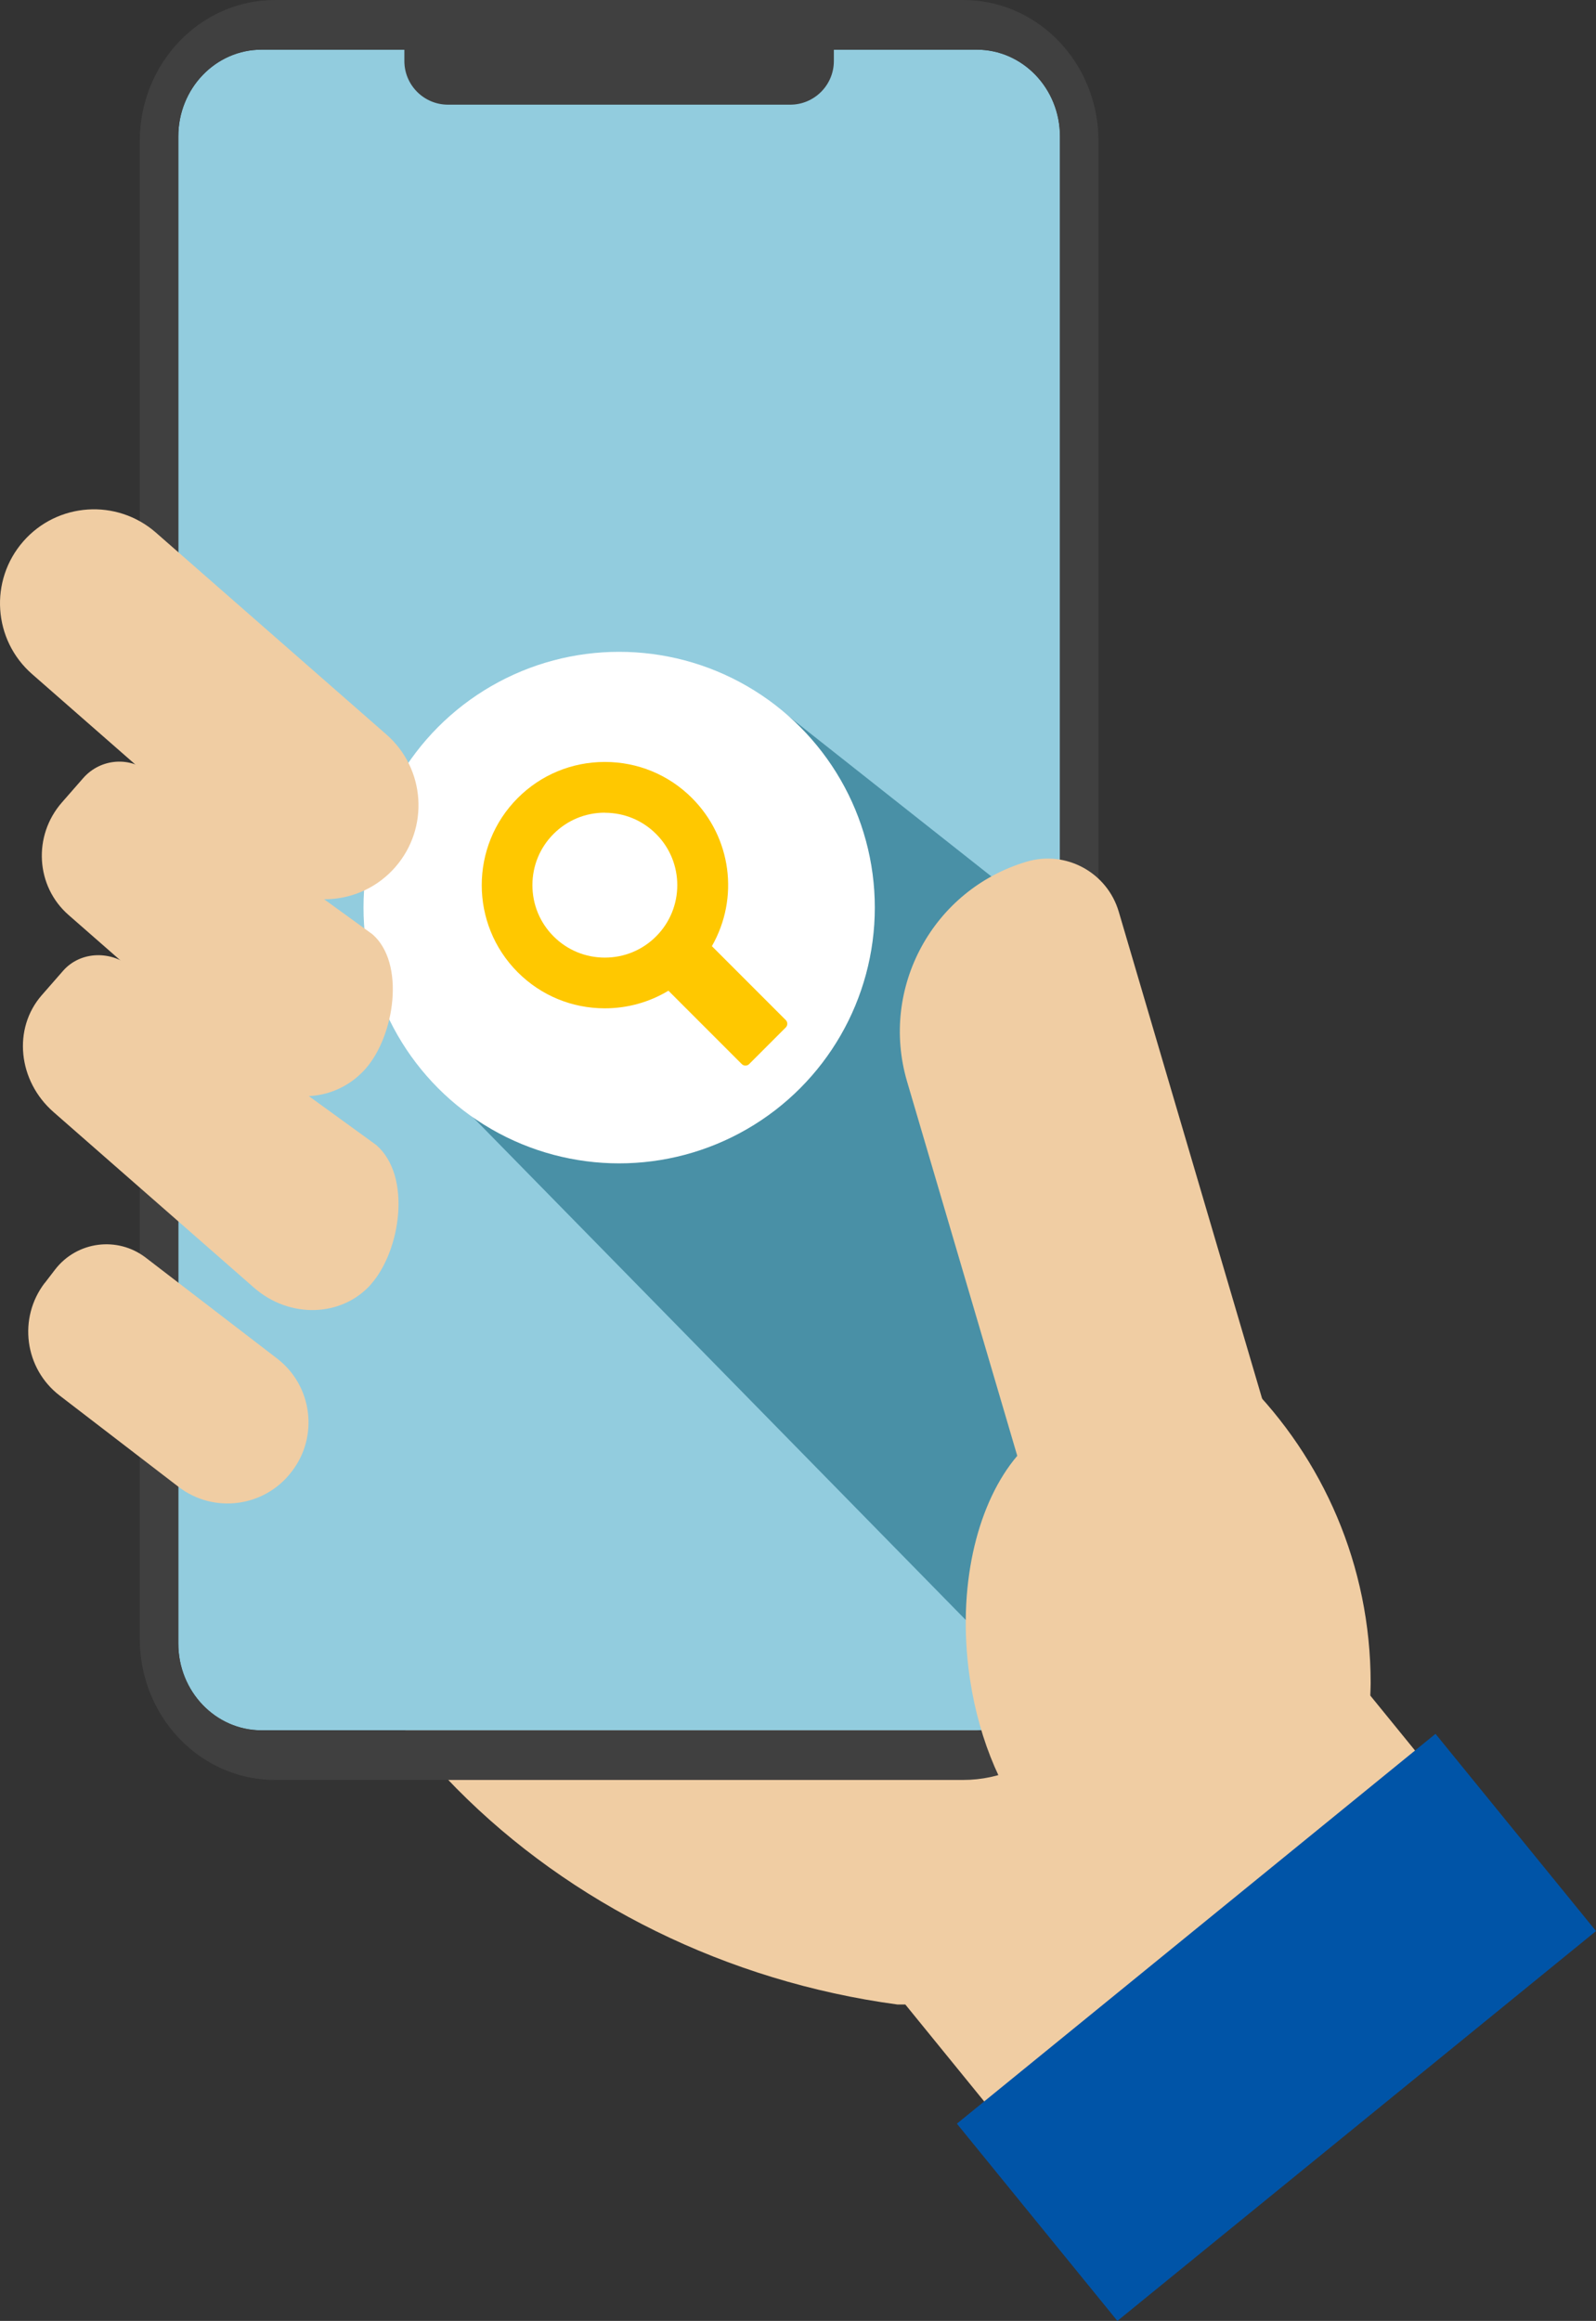
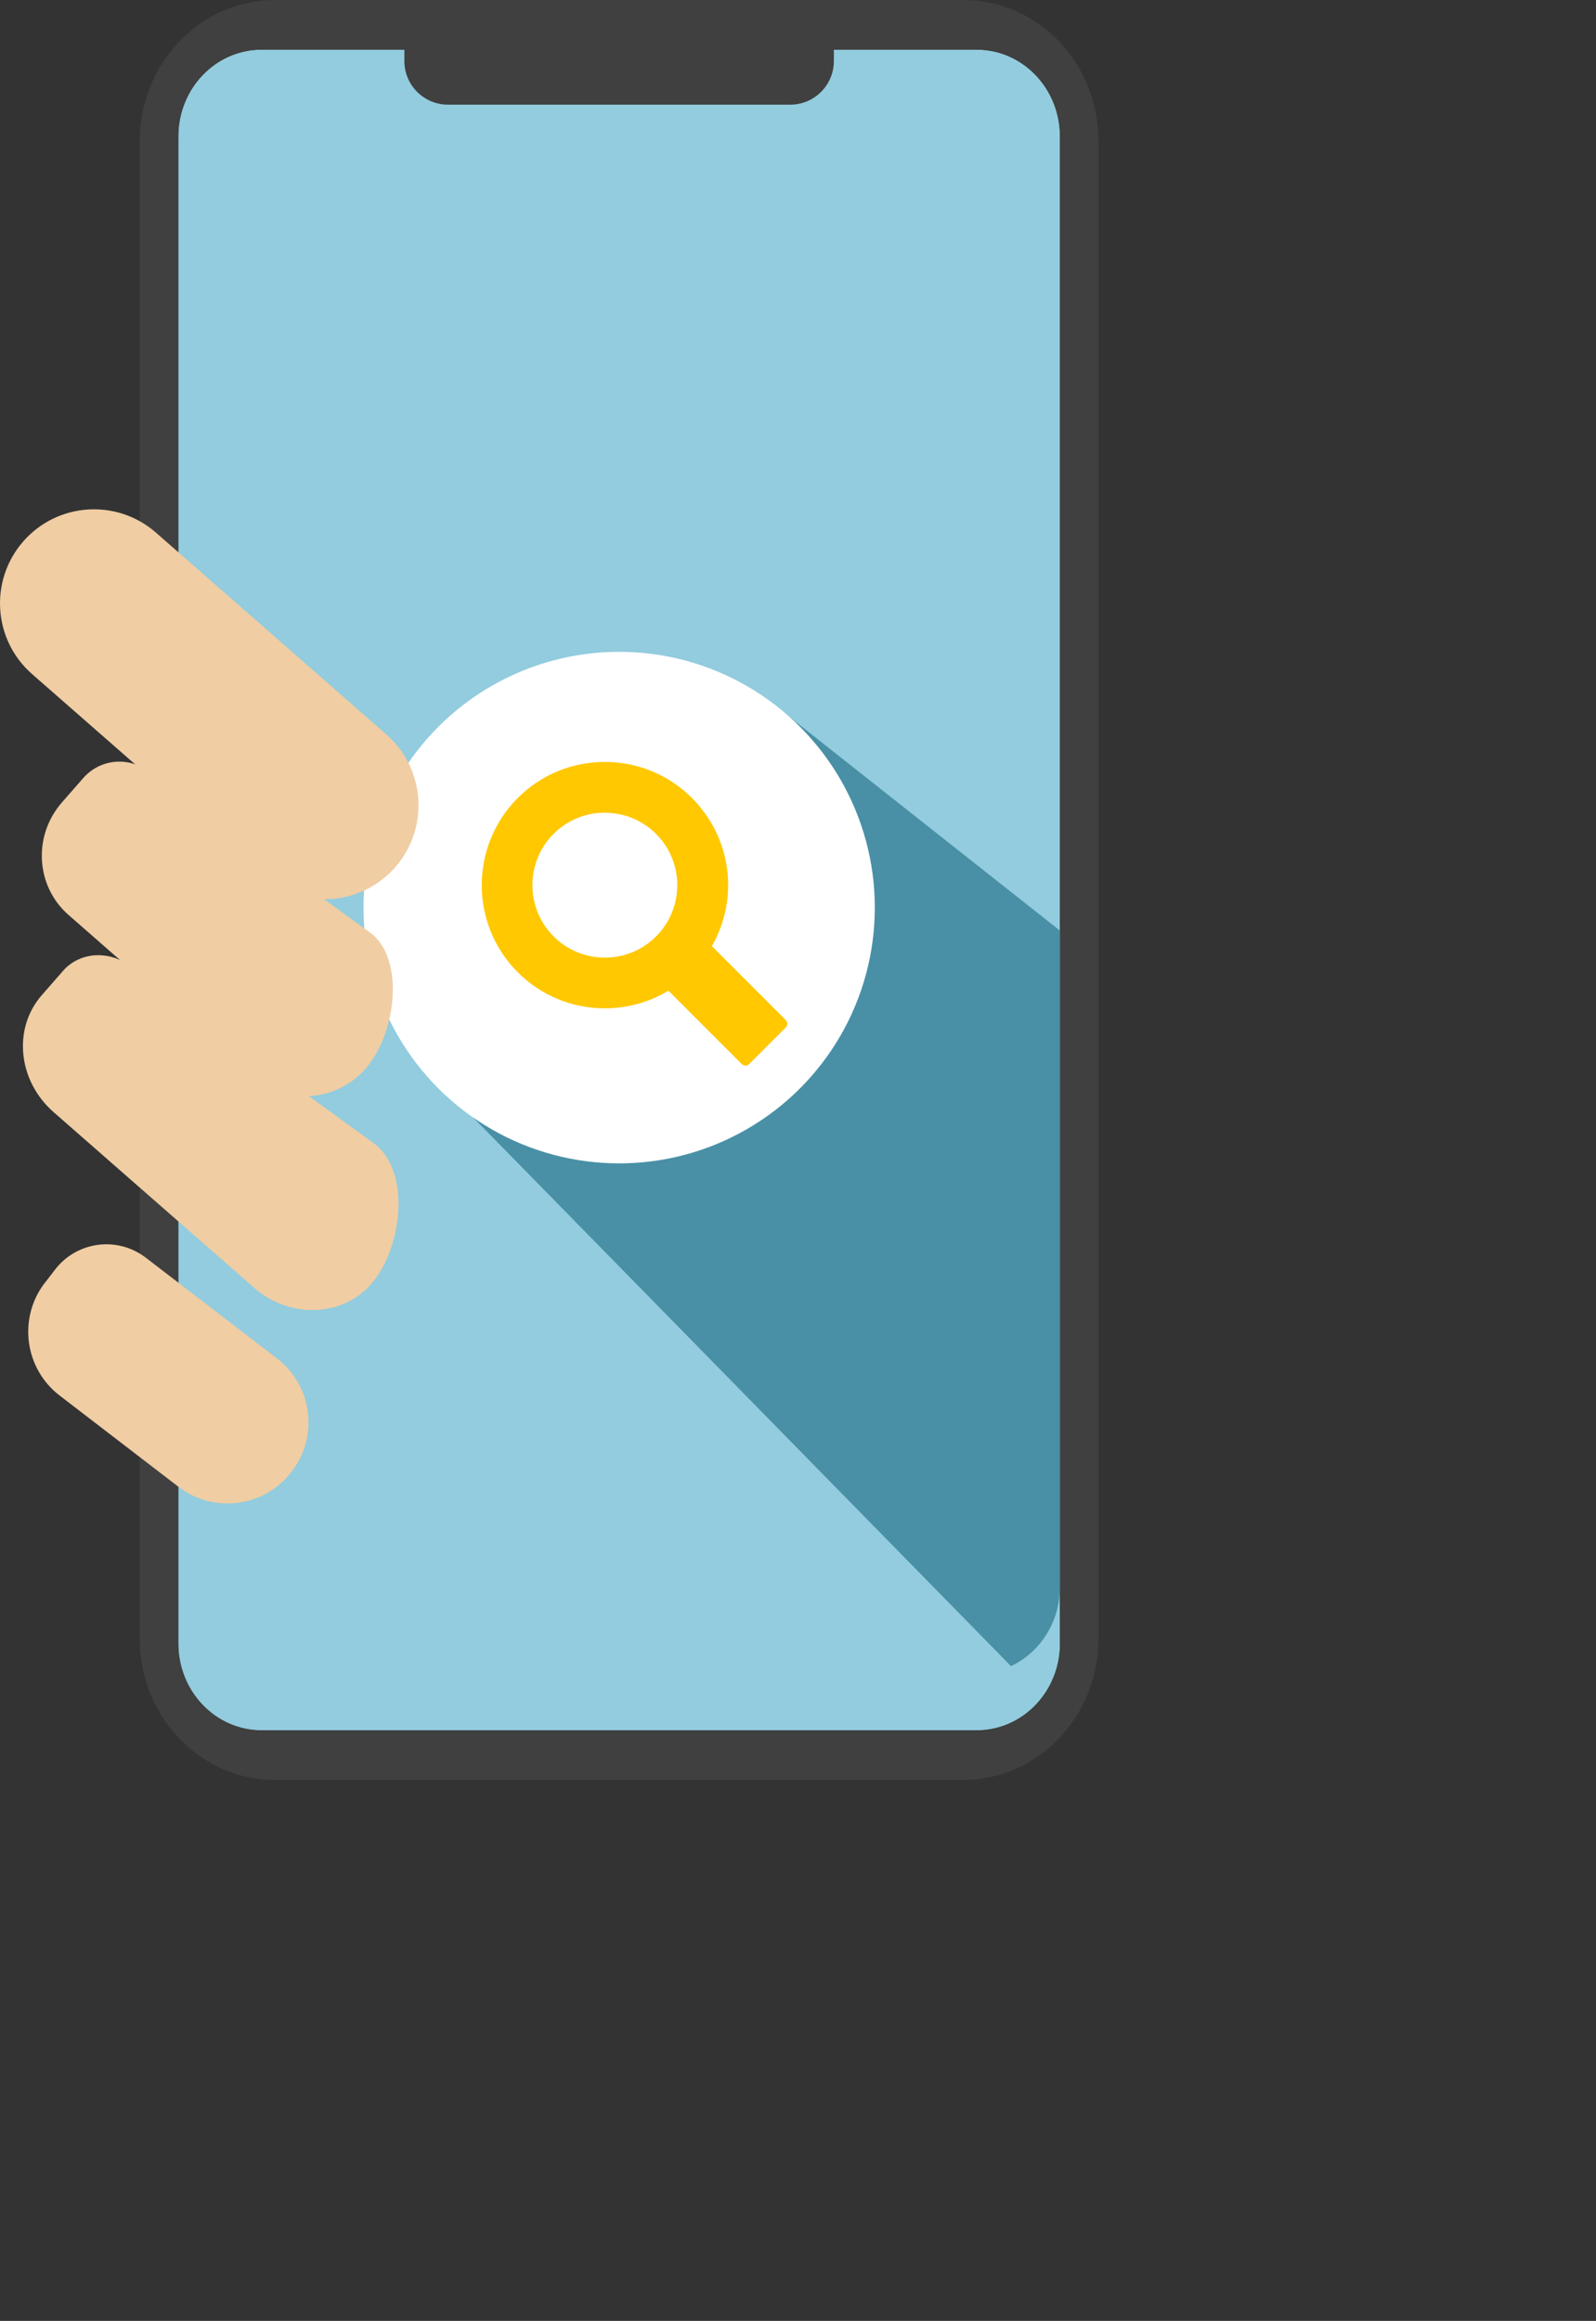
<svg xmlns="http://www.w3.org/2000/svg" width="178.48" height="259.43" viewBox="0 0 178.48 259.43">
  <rect x="0" y="0" width="178.48" height="259.43" fill="#333333" stroke="none" />
  <defs>
    <style>
 .cls-1 {
 fill: #92ccde;
 }

 .cls-2 {
 fill: #fff;
 }

 .cls-3 {
 fill: #ffc800;
 }

 .cls-4 {
 fill: #404040;
 }

 .cls-5 {
 fill: #4990a6;
 }

 .cls-6 {
 fill: #0054a7;
 }

 .cls-7 {
 fill: #f0cda3;
 }
 </style>
  </defs>
-   <path class="cls-7" d="M167.28,206.77l-14.04-17.24c.01-.46.04-.92.04-1.38,0-26.37-21.38-47.75-47.75-47.75H30.35v10.24c0,38.66,31.89,68.28,70,73.42h.89l17.86,21.94,48.18-39.23Z" />
-   <rect class="cls-6" x="108.23" y="212.41" width="69.02" height="28.43" transform="translate(-111.03 140.99) rotate(-39.15)" />
  <g>
    <path class="cls-1" d="M118.54,15.25v168.47c0,3.93-2.25,7.32-5.47,8.84h0c-1.17.55-2.47.86-3.83.86H29.25c-5.14,0-9.31-4.34-9.31-9.7V15.25c0-5.36,4.17-9.7,9.31-9.7h79.98c5.14,0,9.31,4.34,9.31,9.7Z" />
    <path class="cls-4" d="M121.25,8.71c-.7-1.45-1.61-2.78-2.68-3.93l-.04-.04c-.23-.24-.46-.48-.7-.7-2.68-2.51-6.22-4.04-10.11-4.04H30.76c-8.35,0-15.13,7.06-15.13,15.77v167.42c0,2,.36,3.91,1.01,5.67,1.53,4.15,4.7,7.45,8.68,9.05,1.69.68,3.52,1.05,5.43,1.05h76.96c8.35,0,15.13-7.06,15.13-15.77V15.77c0-2.54-.57-4.93-1.6-7.06ZM118.54,183.71c0,5.36-4.17,9.7-9.31,9.7H29.25c-5.14,0-9.31-4.35-9.31-9.7V15.25c0-5.36,4.17-9.7,9.31-9.7h15.97v1.27c0,2.7,2.19,4.88,4.88,4.88h38.27c2.7,0,4.88-2.19,4.88-4.88v-1.27h15.97c5.14,0,9.31,4.34,9.31,9.7v168.47Z" />
    <path class="cls-5" d="M52.54,124.53l60.52,61.71h0c3.23-1.53,5.47-4.91,5.47-8.84v-73.38l-30.66-24.21-35.33,44.72Z" />
    <g>
      <circle class="cls-2" cx="69.24" cy="101.45" r="28.59" />
      <path class="cls-3" d="M83.36,119.11c-.16,0-.3-.06-.41-.17l-8.2-8.2c-2.14,1.29-4.59,1.97-7.11,1.97-3.68,0-7.14-1.43-9.74-4.03-5.37-5.37-5.37-14.11,0-19.48,2.6-2.6,6.06-4.03,9.74-4.03s7.14,1.43,9.74,4.03c4.42,4.42,5.31,11.17,2.23,16.56l8.26,8.26c.23.23.23.6,0,.83l-4.09,4.09c-.11.11-.26.17-.41.17ZM67.64,90.84c-2.17,0-4.2.84-5.73,2.37-1.53,1.53-2.37,3.56-2.37,5.73s.84,4.2,2.37,5.73c1.53,1.53,3.56,2.37,5.73,2.37s4.2-.84,5.73-2.37c3.16-3.16,3.16-8.3,0-11.45-1.53-1.53-3.56-2.37-5.73-2.37Z" />
    </g>
  </g>
  <path class="cls-7" d="M44.2,96.93h0c-3.82,4.37-10.46,4.81-14.83.99L3.59,75.35c-4.37-3.82-4.81-10.46-.99-14.83h0c3.82-4.37,10.46-4.81,14.83-.99l25.78,22.57c4.37,3.82,4.81,10.46.99,14.83Z" />
  <path class="cls-7" d="M18.78,136.56h1.86c4,0,7.24,3.24,7.24,7.24v18.51c0,4.96-4.03,8.99-8.99,8.99h-.1c-4.96,0-9-4.03-9-9v-16.76c0-4.96,4.03-8.99,8.99-8.99Z" transform="translate(-114.74 75.14) rotate(-52.49)" />
  <path class="cls-7" d="M41.53,143.51h0c-3.26,3.73-9.14,3.92-13.12.43l-22.43-19.64c-3.98-3.49-4.57-9.33-1.31-13.06l2.38-2.72c1.95-2.23,5.46-2.34,7.83-.26l27.21,19.74c3.98,3.49,2.7,11.78-.57,15.51Z" />
  <path class="cls-7" d="M40.9,119.44h0c-3.26,3.73-8.88,4.14-12.56.93l-20.68-18.1c-3.67-3.21-4-8.84-.74-12.57l2.38-2.72c1.95-2.23,5.31-2.47,7.5-.55l24.86,18.01c3.67,3.21,2.5,11.27-.76,15Z" />
-   <path class="cls-7" d="M149.53,184.82l-24.42-82.91c-1.29-4.38-5.89-6.89-10.27-5.6-10.49,3.09-16.49,14.1-13.4,24.59l12.32,41.83c-4.33,5.1-6.61,13.93-5.47,23.61,1.7,14.46,10.37,25.33,19.37,24.27,4.33-.51,7.92-3.7,10.32-8.47l2.51-.74c7.08-2.08,11.12-9.51,9.04-16.59Z" />
</svg>